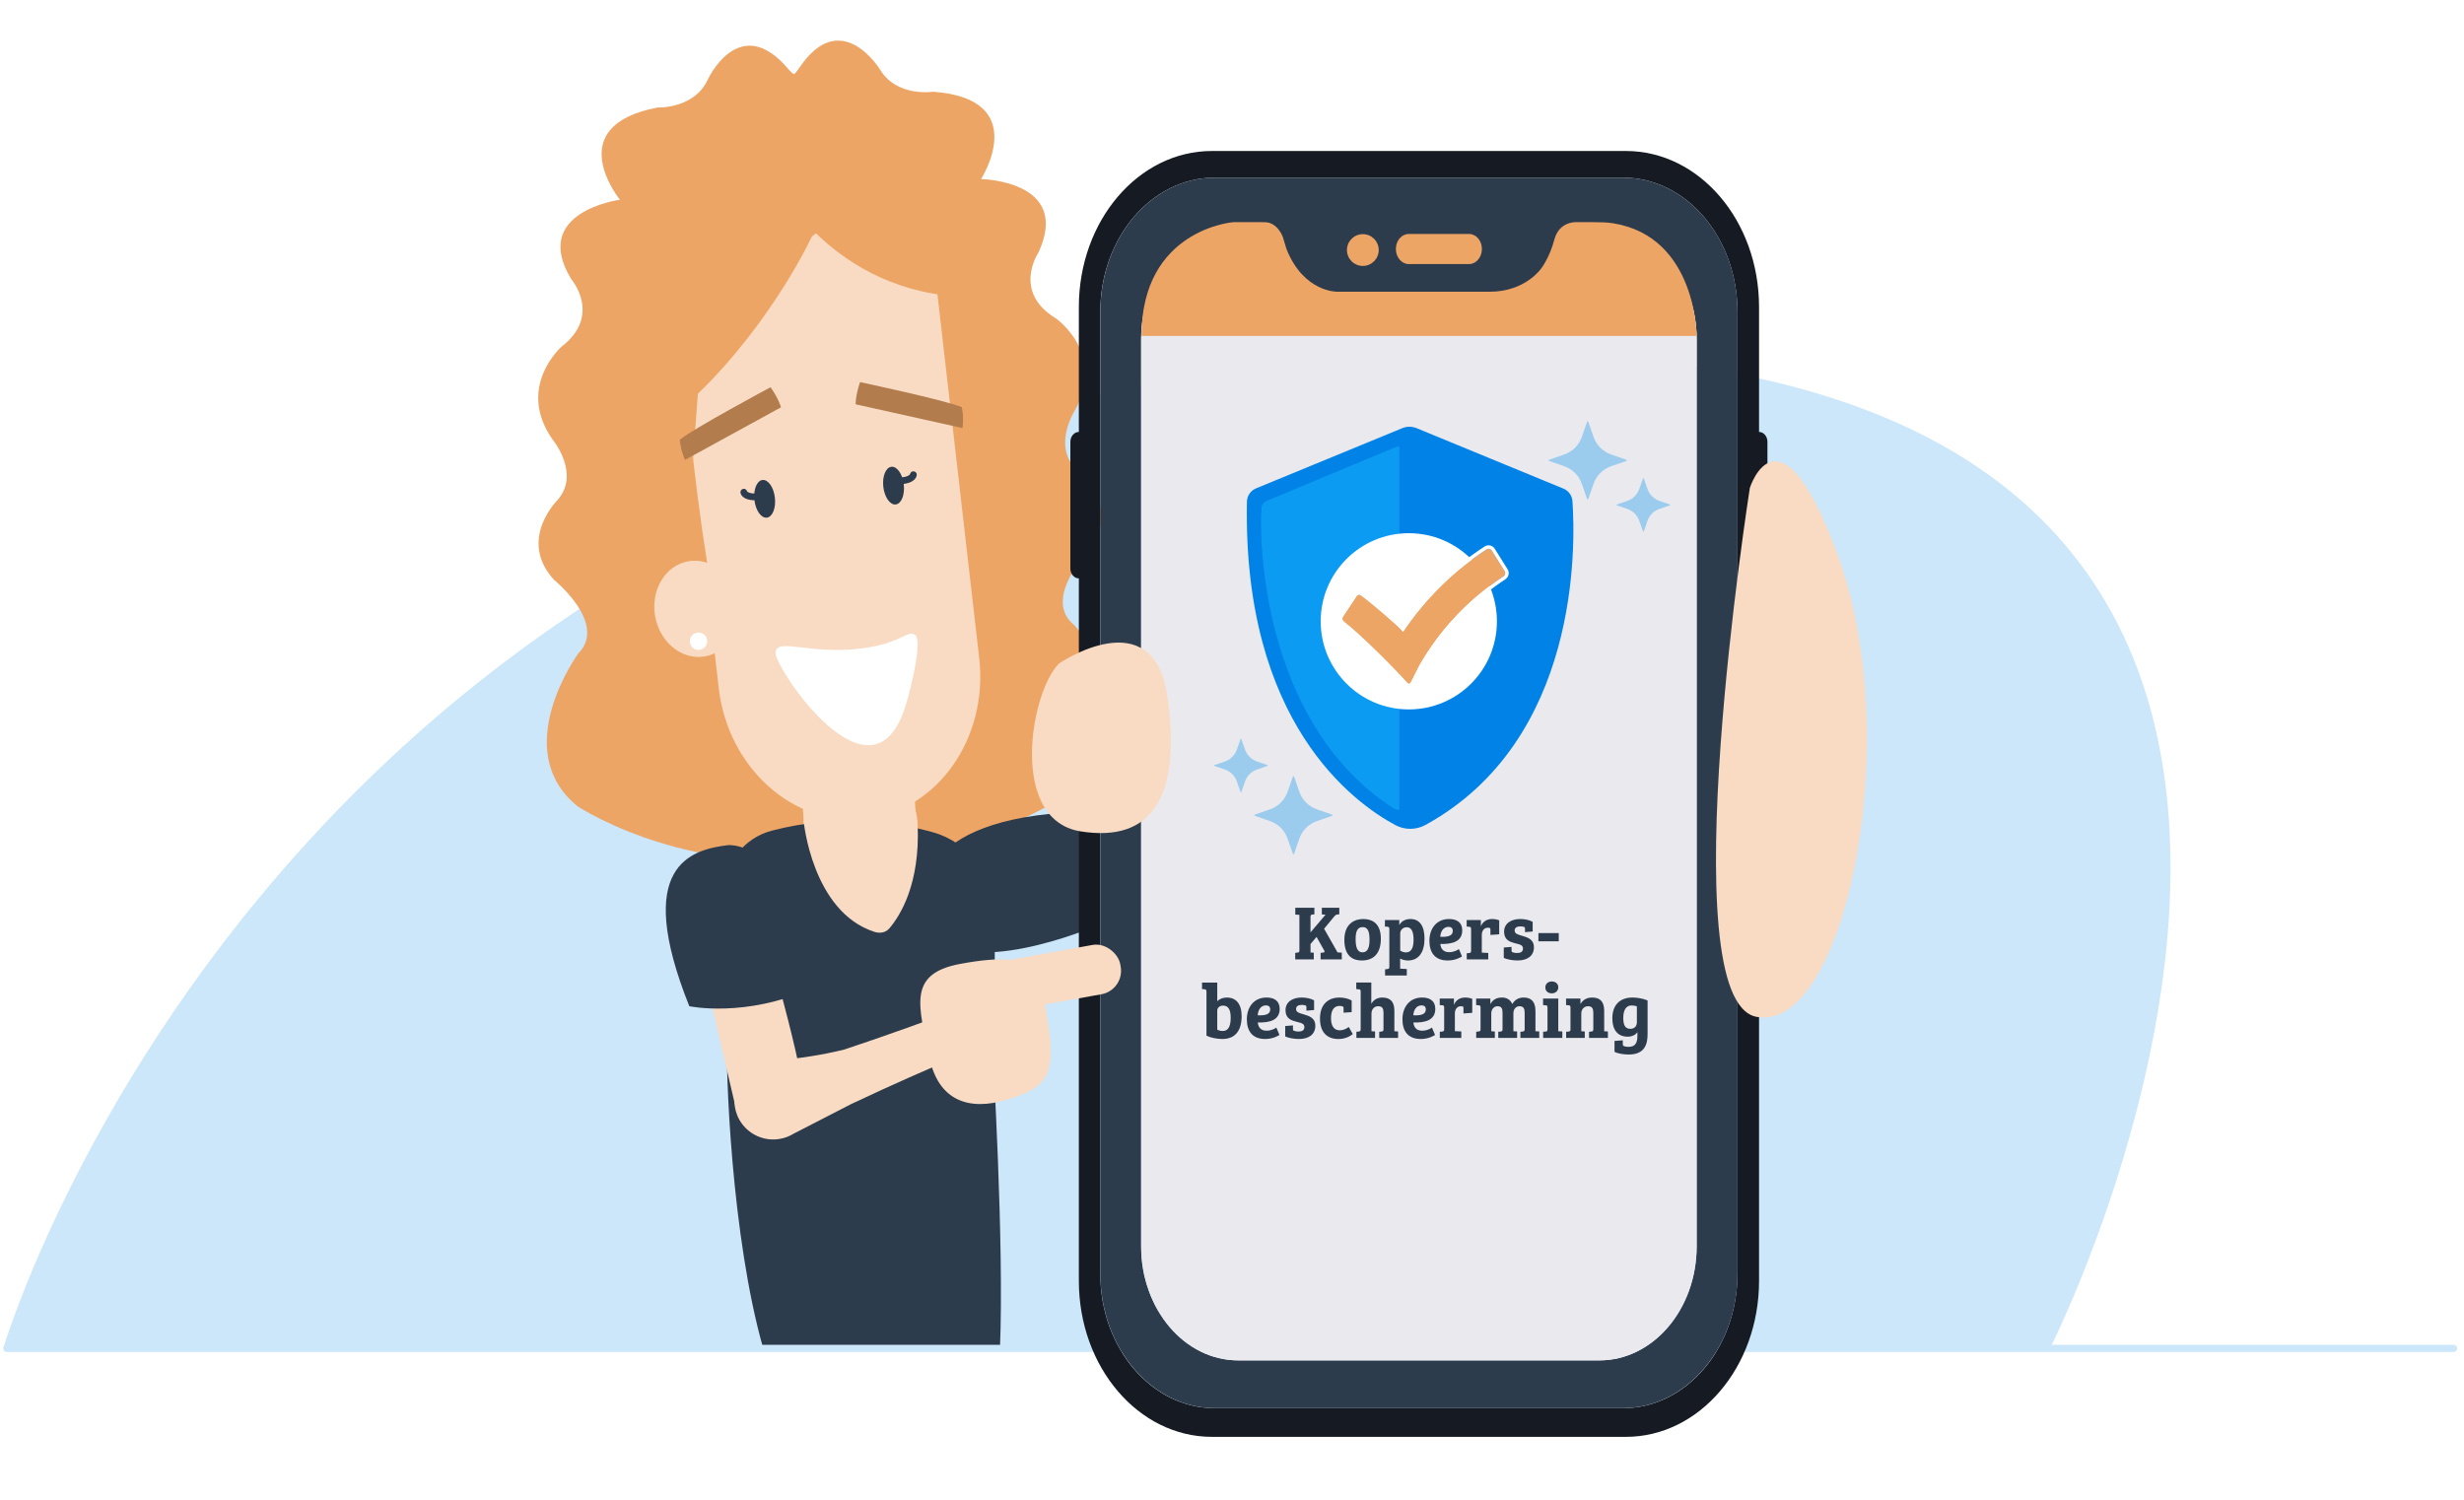
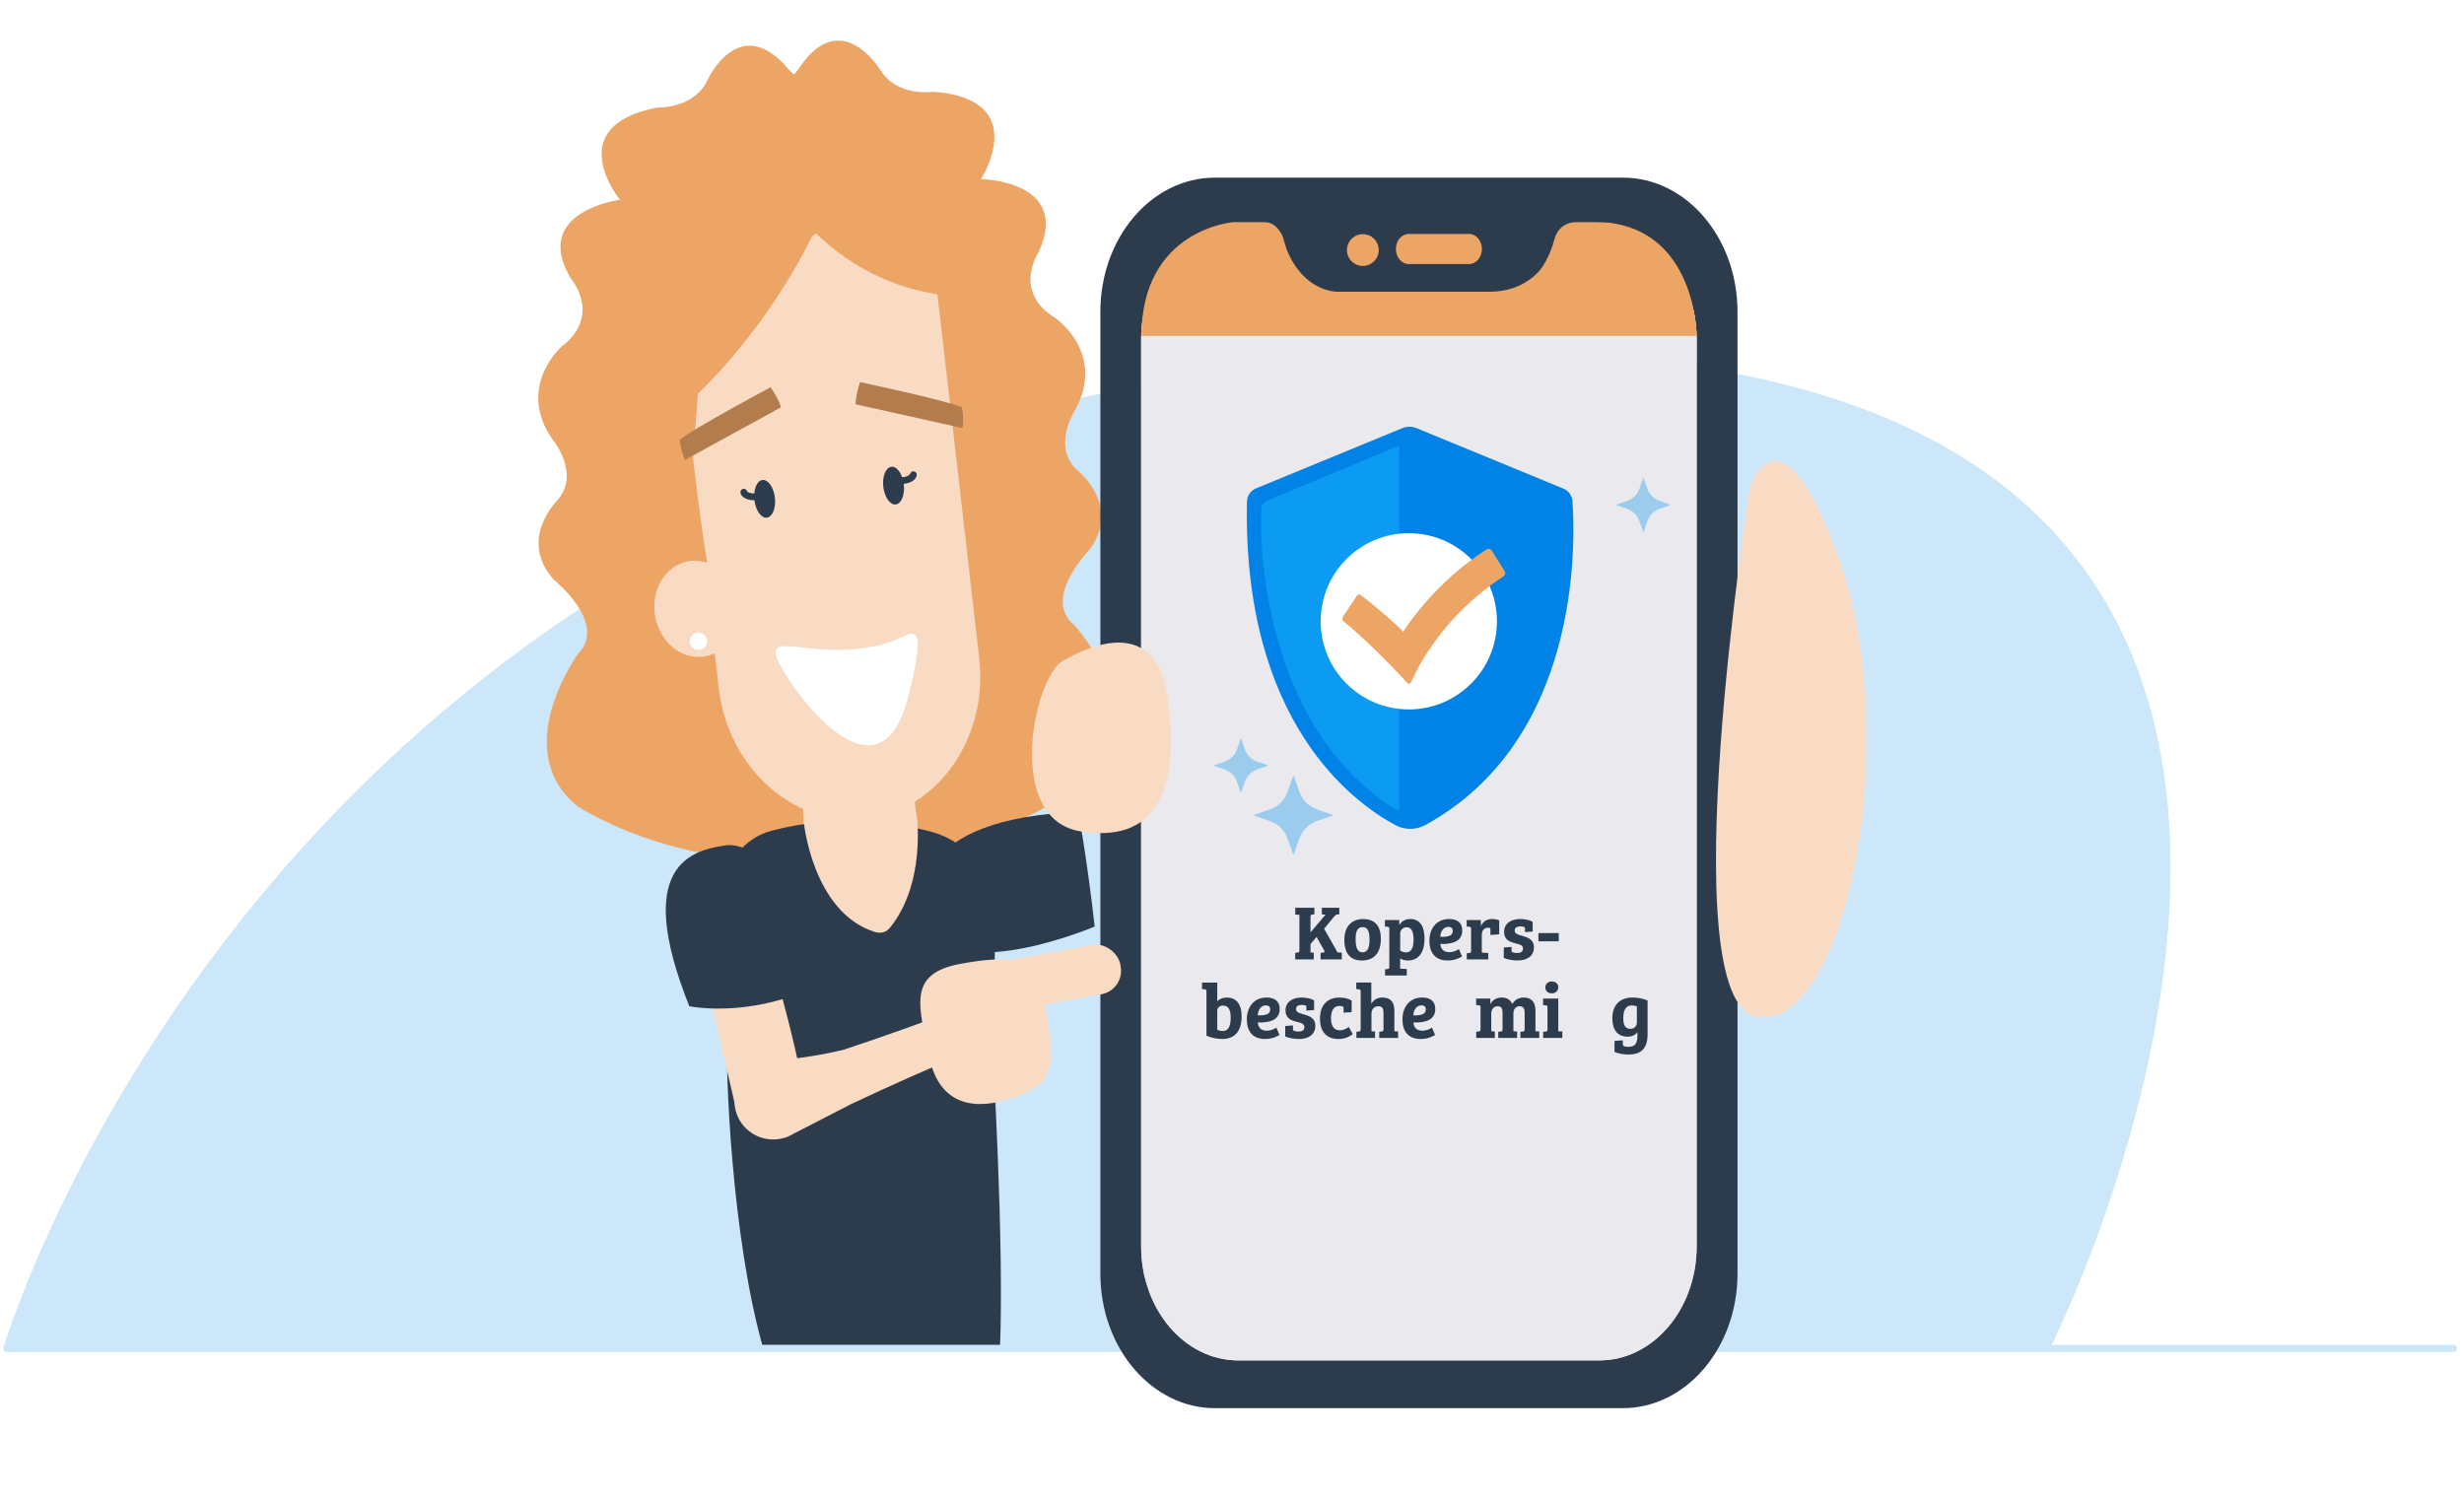
<svg xmlns="http://www.w3.org/2000/svg" id="a" viewBox="0 0 470.703 286.534">
  <defs>
    <style>.b{fill:#f8dbc2;}.c{fill:#0082e6;}.d{fill:#eae9ee;}.e{fill:#eda566;}.f{fill:#fff;}.g{fill:#9bccee;}.h{fill:#cce6fa;}.i{fill:#b27c4d;}.j{fill:#161b23;}.k{fill:#0c9bf2;}.l{fill:#2d3c4d;}.m{fill:#4897d2;}</style>
  </defs>
  <rect class="f" x="0" y="0" width="470.703" height="286.534" />
  <path class="h" d="M.623,257.597S56.353,67.483,286.311,67.483c201.709,0,105.299,190.114,105.299,190.114H.623Z" />
  <path class="e" d="M172.486,97.489c3.583,21.656,17.329,22.004,17.329,22.004,11.801,2.75,9.511,13.478,9.511,13.478-1.968,18.889-31.202,28.92-31.202,28.92-32.775,8.716-57.768-7.839-57.768-7.839-13.322-10.761,.086-29.174,.086-29.174,5.744-5.76-4.634-14.131-4.634-14.131-7.022-7.75,.806-15.34,.806-15.34,4.238-5.059-1.018-11.387-1.018-11.387-7.122-10.09,1.694-17.808,1.694-17.808,7.76-6.005,1.839-12.88,1.839-12.88-7.879-12.927,9.304-15.174,9.304-15.174,0,0-11.511-14.063,7.172-17.619,0,0,6.965,.286,9.563-5.261,0,0,6.001-13.164,15.354-2.171,0,0,3.487,4.597,9.198,2.253,.251-.103,10.093-4.626,10.427,5.568,0,0-1.25,7.405,4.134,10.454,0,0,8.262,4.833,1.93,13.981,0,0-5.851,6.192-5.605,21.382,.258,15.883,1.88,30.745,1.88,30.745Z" />
  <path class="e" d="M140.48,99.32c-1.089,21.923-14.706,23.837-14.706,23.837-11.41,4.078-7.912,14.475-7.912,14.475,4.109,18.541,34.297,25.172,34.297,25.172,33.555,4.921,56.497-14.378,56.497-14.378,12.008-12.211-3.413-28.974-3.413-28.974-6.363-5.067,2.992-14.568,2.992-14.568,6.092-8.5-2.55-15.148-2.55-15.148-4.787-4.543-.287-11.429-.287-11.429,5.925-10.836-3.714-17.498-3.714-17.498-8.394-5.081-3.296-12.586-3.296-12.586,6.353-13.742-10.974-14.013-10.974-14.013,0,0,9.831-15.284-9.135-16.686,0,0-6.887,1.079-10.101-4.136,0,0-7.464-12.394-15.501-.405,0,0-2.94,4.965-8.881,3.288-.261-.074-10.555-3.444-9.724,6.721,0,0,2.086,7.214-2.914,10.857,0,0-7.656,5.744-.323,14.11,0,0,6.52,5.484,8.008,20.603,1.556,15.808,1.639,30.759,1.639,30.759Z" />
  <rect class="b" x="152.754" y="120.443" width="21.447" height="45.507" rx="6.644" ry="6.644" transform="translate(-7.914 9.574) rotate(-3.275)" />
  <path class="b" d="M187.061,125.722c1.76,15.327-7.997,29.153-21.682,30.724-13.685,1.571-26.321-9.683-28.081-25.01l-9.291-80.916c-1.76-15.327,7.997-29.153,21.682-30.724,13.685-1.571,26.321,9.683,28.081,25.01l9.291,80.916Z" />
  <path class="e" d="M127.274,25.991l.892,16.252s2.754,2.604,2.479,7.091c0,0-1.678,19.443,4.562,59.007l.012,.152c.011,.289-.206,1.452-4.994-.885-.073-.036-.135-.107-.167-.2-.435-1.273-8.02-35.141-8.969-65.905,0,0-.636-8.391,6.184-15.511Z" />
  <ellipse class="b" cx="133.087" cy="116.313" rx="8.061" ry="9.226" transform="translate(-17.896 24.417) rotate(-9.825)" />
  <path class="f" d="M174.902,121.383c1.28,1.13-.825,9.933-1.881,13.362-6.402,20.788-25.009-7.196-24.878-10.017,.151-3.258,7.442,.941,18.538-1.187,5.935-1.138,6.91-3.315,8.221-2.158Z" />
  <path class="e" d="M155.079,45.21s-7.395,16.077-21.763,30.02l-1.6,21.439s-9.299-62.632-4.442-70.678c4.857-8.046,20.23-11.658,22.784-12.351,0,0,33.256,9.144,5.021,31.57Z" />
  <path class="e" d="M146.573,32s9.634,21.47,33.849,24.405l4.251-9.836s-.506-15.76-9.769-23.88c-9.264-8.119-16.703,6.597-28.331,9.31Z" />
  <path class="i" d="M130.849,87.868l18.345-10.055s-.355-1.471-1.987-3.836c0,0-14.749,7.897-17.334,10.015,0,0,.012,1.544,.976,3.876Z" />
  <path class="i" d="M183.876,81.779l-20.421-4.542s-.069-1.511,.839-4.238c0,0,16.366,3.472,19.438,4.785,0,0,.419,1.486,.144,3.995Z" />
  <ellipse class="l" cx="146.073" cy="95.296" rx="1.969" ry="3.621" transform="translate(-9.917 17.285) rotate(-6.55)" />
  <path class="l" d="M144.767,95.559c-2.866,.164-3.258-1.127-3.31-1.421-.062-.351,.173-.686,.524-.748,.33-.058,.649,.148,.735,.467,.043,.067,.546,.727,3.214,.263,.351-.058,.686,.174,.747,.526,.061,.351-.174,.686-.525,.747-.517,.09-.977,.143-1.386,.167Zm-2.037-1.645l0,.001-0-.001Zm-0-.001l0,.001-0-.001Z" />
  <path class="l" d="M168.74,93c.228,1.987,1.289,3.497,2.369,3.373,1.08-.124,1.771-1.835,1.543-3.822-.228-1.987-1.289-3.497-2.369-3.373-1.08,.124-1.771,1.835-1.543,3.822Z" />
  <path class="l" d="M172.002,92.51c-.41,.023-.872,.023-1.396-.007-.356-.021-.628-.326-.607-.682,.02-.356,.325-.627,.682-.607,2.702,.157,3.128-.556,3.164-.628,.05-.327,.344-.567,.677-.548,.356,.021,.628,.327,.606,.683-.018,.298-.261,1.625-3.126,1.789Zm1.837-1.868l-0,.002,0-.002Zm-0-.001l0,.001-0-.001Zm-0-.001l0,.001-0-.001Zm0-0v0Z" />
  <path class="f" d="M135.099,122.406c.052,.915-.647,1.7-1.563,1.752-.915,.052-1.7-.647-1.752-1.563-.052-.915,.647-1.7,1.563-1.752,.915-.052,1.7,.647,1.752,1.563Z" />
  <path class="l" d="M145.803,257.597c-6.071-21.27-7.265-53.382-6.892-60.345,.493-9.219,38.106-34.413,50.699,3.181,0,0,2.246,36.923,1.417,57.156" />
  <path class="l" d="M209.122,177.009s-25.342,10.78-31.602,.493c-3.011-6.671-2.693-21.168,28.463-22.39,0,0,1.578,8.166,3.139,21.897Z" />
  <path class="l" d="M178.125,158.97c-7.611-2.097-18.437-3.481-30.714-.27-5.296,1.385-8.991,6.178-9.137,11.65-.391,14.705-.258,44.025,6.449,53.85,7.453,10.918,32.848,14.083,40.249,3.014,5.128-7.669,5.289-36.923,4.965-52.973-.144-7.139-4.928-13.374-11.812-15.271Z" />
  <path class="b" d="M144.775,203.493l.016-.012c1.468-.756,5.115-.891,10.225-1.712l.053-.007c1.87-.299,3.939-.69,6.169-1.244,3.231-1.075,7.311-2.464,11.491-3.954,1.047-.372,2.1-.748,3.15-1.139,3.745-1.369,9.578-3.676,10.477-4.078,.899-.401,1.723-1.32,3.013-2.165,.207-.227,.429-.443,.684-.635,2.23-1.681,5.4-1.236,7.082,.994,.166,.22,.305,.452,.43,.688l.058,.086,.084,.145,.139,.262,.09,.208,.088,.217,.078,.258,.051,.179c.03,.095,.044,.192,.063,.295l.027,.147c.018,.112,.026,.223,.034,.333l.013,.106c.006,.129,.007,.253,.004,.382v.066c-.005,.137-.019,.274-.039,.414l.001,.024c-.16,1.173-.764,2.288-1.769,3.071l-.005,.004-.069,.052-.205,.086-.069,.058c-.775,.584-1.664,.906-2.564,.991-5.415,2.143-14.619,5.601-30.919,13.282l-.067,.034-11.003,5.665c-.308,.19-.63,.349-.95,.49l-.067,.034-.004-.005c-.562,.24-1.151,.4-1.75,.493-1.854,.287-3.773-.153-5.34-1.235l-.025-.023c-.62-.435-1.184-.961-1.662-1.595-1.529-2.029-1.856-4.588-1.099-6.829,.454-1.369,1.319-2.615,2.554-3.546,.485-.365,.996-.651,1.529-.885Z" />
  <path class="b" d="M134.859,187.251l5.756,24.674s12.169,5.194,13.125,.708c.956-4.487-7.116-32.215-7.116-32.215l-11.766,6.834Z" />
  <path class="l" d="M155.054,188.78s-3.823-27.273-15.865-27.336c-7.269,.858-18.265,3.903-7.508,30.786,0,0,10.801,2.289,23.373-3.45Z" />
  <path class="h" d="M1.31,258.284H468.703c.379,0,.687-.307,.687-.687s-.308-.687-.687-.687H1.31c-.379,0-.687,.307-.687,.687s.308,.687,.687,.687Z" />
  <path class="m" d="M297.279,43.071c0,1.37-.187,2.703-.514,3.945,.047-.128,.078-.274,.109-.402,.498-2.137,2.259-3.543,4.143-3.543h-3.738Z" />
  <path class="m" d="M244.833,43.071h-3.738c1.885,0,3.645,1.406,4.143,3.543,.031,.146,.062,.274,.109,.402-.343-1.242-.514-2.575-.514-3.945Z" />
  <path class="m" d="M218.571,243.563c.093,.438,.202,.858,.311,1.278l.016,.037c.078,.237,.14,.493,.218,.73,.109,.329,.218,.657,.343,.986-.125-.329-.234-.658-.327-.986-.109-.329-.203-.676-.296-1.004-.093-.347-.187-.694-.265-1.041Z" />
-   <path class="j" d="M337.638,95.596v-11.195c0-1.041-.732-1.881-1.604-1.881v-23.87c0-16.473-11.386-29.805-25.436-29.805h-79.082c-14.05,0-25.421,13.332-25.421,29.805v23.87c-.888,0-1.62,.84-1.62,1.881v24.217c0,1.041,.732,1.881,1.62,1.881V244.695c0,16.473,11.371,29.805,25.421,29.805h79.082c14.05,0,25.436-13.332,25.436-29.805V112.416c.872,0,1.604-.84,1.604-1.881v-11.177c0-1.041-.732-1.881-1.604-1.881,.872,0,1.604-.84,1.604-1.881Zm-5.732,147.785c0,14.154-9.782,25.641-21.854,25.641h-77.992c-12.072,0-21.869-11.487-21.869-25.641V59.581c0-14.172,9.798-25.641,21.869-25.641h77.992c12.072,0,21.854,11.469,21.854,25.641V243.38Z" />
  <path class="g" d="M297.279,43.071c0,1.37-.187,2.703-.514,3.945,.047-.128,.078-.274,.109-.402,.498-2.137,2.259-3.543,4.143-3.543h-3.738Z" />
  <path class="g" d="M244.833,43.071h-3.738c1.885,0,3.645,1.406,4.143,3.543,.031,.146,.062,.274,.109,.402-.343-1.242-.514-2.575-.514-3.945Z" />
  <path class="g" d="M218.571,243.563c.093,.438,.202,.858,.311,1.278l.016,.037c.078,.237,.14,.493,.218,.73,.109,.329,.218,.657,.343,.986-.125-.329-.234-.658-.327-.986-.109-.329-.203-.676-.296-1.004-.093-.347-.187-.694-.265-1.041Z" />
  <path class="l" d="M210.206,59.581V243.321c0,14.194,9.814,25.701,21.92,25.701h77.859c12.115,0,21.936-11.515,21.936-25.719V59.581c0-14.172-9.798-25.641-21.869-25.641h-77.992c-12.072,0-21.854,11.469-21.854,25.641Zm7.788,5.32c0-12.056,8.341-21.829,18.624-21.829h4.905c1.708,0,3.227,1.329,3.656,3.268,.05,.228,.106,.454,.168,.676,.109,.42,.234,.822,.374,1.224v.018c.156,.402,.311,.785,.483,1.151,.171,.384,.358,.749,.561,1.096,.203,.347,.421,.694,.654,1.023,.234,.329,.483,.658,.732,.95,2.056,2.411,4.891,3.89,8.022,3.89h29.767c.452,0,.888-.037,1.308-.11,.312-.018,.623-.073,.919-.146l.171-.055c.312-.073,.608-.164,.903-.274l.093-.036c.265-.091,.53-.201,.794-.329,.701-.31,1.371-.73,1.994-1.205,.125-.091,.249-.183,.374-.292,.218-.164,.421-.365,.623-.548l.078-.091c.218-.201,.421-.402,.608-.639,.576-.639,1.09-1.37,1.542-2.137,.203-.347,.389-.712,.561-1.096,.203-.438,.374-.877,.53-1.333,.125-.347,.234-.694,.327-1.059,.054-.203,.103-.409,.149-.617,.434-1.968,1.964-3.328,3.697-3.328h4.888c10.24,0,18.618,9.823,18.618,21.829V238.061c0,12.056-8.336,21.829-18.618,21.829h-68.953c-5.125,0-9.766-2.429-13.115-6.374-.421-.493-.826-1.004-1.199-1.552-.187-.256-.374-.548-.545-.822-.545-.84-1.028-1.717-1.449-2.648-.296-.621-.545-1.242-.779-1.899-.125-.329-.234-.658-.327-.986h-.016c-.078-.237-.14-.493-.218-.73l-.016-.037-.047-.237c-.093-.347-.187-.694-.265-1.041-.078-.347-.14-.712-.203-1.059-.249-1.406-.374-2.885-.374-4.383V64.901Z" />
  <path class="d" d="M217.994,64.822V238.121c0,1.498,.125,2.977,.374,4.383,.062,.347,.125,.712,.203,1.059,.078,.347,.171,.694,.265,1.041,.093,.329,.187,.676,.296,1.004,.093,.329,.203,.657,.327,.986,.234,.657,.483,1.278,.779,1.899,.421,.931,.903,1.808,1.449,2.648,.171,.274,.358,.566,.545,.822,.389,.548,.779,1.059,1.199,1.552,3.349,3.945,7.991,6.374,13.115,6.374h69.02c10.249,0,18.552-9.752,18.552-21.77V64.822c0-11.962-8.349-21.751-18.552-21.751h-4.548c-1.885,0-3.645,1.406-4.143,3.543-.031,.128-.062,.274-.109,.402-.093,.365-.187,.712-.327,1.059-.156,.457-.327,.895-.53,1.333-.171,.384-.358,.749-.561,1.096-.452,.767-.966,1.498-1.542,2.137-.187,.237-.389,.457-.608,.639l-.078,.091c-.203,.183-.405,.384-.623,.548-.125,.11-.249,.201-.374,.292-.623,.475-1.293,.895-1.994,1.205-.265,.146-.53,.256-.794,.329l-.093,.036c-.296,.128-.592,.219-.903,.274l-.171,.055c-.296,.073-.607,.128-.919,.146-.421,.073-.857,.11-1.308,.11h-29.767c-3.131,0-5.966-1.479-8.022-3.89-.249-.292-.498-.621-.732-.95-.234-.329-.452-.657-.654-1.023-.202-.347-.389-.712-.561-1.096-.171-.365-.327-.749-.483-1.151v-.018c-.14-.383-.265-.804-.374-1.224-.047-.128-.078-.256-.109-.402-.498-2.137-2.259-3.543-4.143-3.543h-4.548c-10.249,0-18.552,9.734-18.552,21.751Z" />
  <path class="e" d="M283.09,47.564c0,1.589-1.106,2.886-2.461,2.886h-11.511c-1.355,0-2.461-1.297-2.461-2.886s1.106-2.867,2.461-2.867h11.511c1.355,0,2.461,1.278,2.461,2.867Z" />
  <path class="b" d="M334.279,93.193s5.604-17.527,16.706,12.627c13.278,36.067,1.105,91.748-15.476,88.432-16.581-3.316-1.23-101.059-1.23-101.059Z" />
  <path class="b" d="M202.287,126.766s18.167-12.424,20.752,6.5c2.585,18.924-2.906,27.767-16.633,25.557-13.727-2.211-9.609-26.53-4.118-32.057Z" />
  <circle class="e" cx="260.346" cy="47.768" r="3.036" />
  <rect class="b" x="179.742" y="182.708" width="34.575" height="9.572" rx="4.547" ry="4.547" transform="translate(-30.159 37.961) rotate(-10.227)" />
  <path class="b" d="M200.064,194.659c1.902,11.077-.251,13.141-7.638,15.404-7.373,2.265-13.216,.211-14.912-8.155-1.95-9.658-4.294-15.87,5.899-17.759,16.128-3.023,15.24,2.219,16.652,10.51Z" />
  <path class="e" d="M218.063,64.181h106.054s.002-18.966-15.954-21.525c-1.159-.186-2.405-.212-3.738-.212h-3.393s-3.184-.157-4.101,3.326c-.916,3.483-2.535,5.549-2.535,5.549,0,0-3.017,4.412-9.787,4.412h-29.176s-6.341,.149-9.663-8.122l-.709-2.342s-.995-2.836-3.486-2.823c-2.491,.012-5.992-.001-5.992-.001,0,0-17.521,1.344-17.521,21.738Z" />
  <path class="b" d="M153.515,156.798s1.59,17.364,13.526,21.224c1.021,.33,2.128,.18,2.834-.643,2.067-2.407,5.907-8.457,5.429-19.821-.65-15.457-21.789-.761-21.789-.761Z" />
  <path class="c" d="M294.668,91.703l3.996,1.645c.981,.404,1.651,1.327,1.725,2.386,.595,8.467,1.419,45.636-28.055,61.854-1.789,.984-3.955,1.011-5.755,.048-7.973-4.268-29.195-19.615-28.374-61.8,.022-1.114,.703-2.11,1.733-2.534l27.949-11.508c.869-.358,1.845-.358,2.714,0l16.817,6.924,7.249,2.985Z" />
  <path class="k" d="M265.07,153.667c.656,.45,1.479,1.112,2.251,1.087V85.292c-.276,.004-.559,.059-.821,.168l-24.554,10.241c-.535,.22-.902,.72-.951,1.3-.517,6.243,.187,40.273,24.075,56.666Z" />
  <circle class="f" cx="269.127" cy="118.697" r="16.834" />
  <path class="e" d="M259.182,113.835c.172-.259,.524-.321,.775-.139,1.991,1.442,6.936,5.689,7.765,6.649l.302,.35c4.269-6.34,9.691-11.675,15.95-15.73,.339-.219,.792-.121,1.006,.221l2.459,3.929c.207,.331,.114,.768-.212,.982-6.605,4.355-12.064,10.03-16.078,17.046l-1.654,3.27c-.124,.246-.457,.29-.64,.084-2.587-2.9-8.939-9.265-12.139-11.73-.301-.232-.372-.655-.163-.971l2.63-3.96Z" />
-   <path class="f" d="M284.367,104.847c.24,0,.475,.119,.612,.338l2.459,3.929c.207,.331,.114,.768-.212,.982-6.605,4.355-12.064,10.03-16.078,17.046l-1.654,3.27c-.071,.14-.21,.215-.35,.215-.106,0-.212-.042-.291-.131-2.587-2.9-8.939-9.265-12.139-11.73-.301-.232-.372-.655-.163-.971l2.63-3.96c.105-.159,.278-.243,.454-.243,.111,0,.223,.034,.321,.104,1.991,1.442,6.936,5.689,7.765,6.649l.302,.35c4.269-6.34,9.691-11.675,15.95-15.73,.122-.079,.259-.117,.394-.117m0-.669c-.269,0-.531,.078-.758,.224-6.148,3.983-11.412,9.098-15.658,15.211-1.361-1.373-5.763-5.127-7.603-6.46-.209-.151-.456-.231-.713-.231-.408,0-.786,.203-1.011,.542l-2.63,3.96c-.402,.605-.265,1.427,.312,1.871,3.08,2.372,9.334,8.603,12.048,11.645,.201,.225,.489,.354,.79,.354,.402,0,.765-.223,.946-.582l1.647-3.255c3.877-6.77,9.212-12.424,15.857-16.805,.623-.411,.808-1.261,.411-1.895l-2.459-3.929c-.255-.408-.696-.652-1.179-.652Z" />
  <path class="g" d="M317.008,97.229c-1.078,.374-1.926,1.222-2.3,2.3l-.699,2.011,.001-.001-.072,.053-.071-.053-.697-2.011v.001c-.375-1.079-1.223-1.926-2.301-2.3l-2.01-.698v-.001l-.05-.07,.05-.07,2.01-.698v-.001c1.078-.374,1.926-1.221,2.301-2.3l.697-2.011v.001l.071-.053,.072,.053,.699,2.011-.001-.001c.374,1.078,1.222,1.926,2.3,2.3l2.011,.698v.001l.05,.07-.05,.07-2.011,.699Z" />
-   <path class="g" d="M307.775,89.069c-1.572,.547-2.807,1.782-3.353,3.354l-1.019,2.932-.103,.074-.103-.074-1.019-2.932c-.547-1.572-1.781-2.808-3.353-3.354l-2.933-1.018-.073-.103,.073-.103,2.933-1.018v-.001c1.572-.546,2.807-1.781,3.353-3.353l1.019-2.933,.103-.074,.103,.074,1.019,2.933c.547,1.572,1.781,2.808,3.353,3.353l2.933,1.018v.001l.073,.103-.073,.103-2.933,1.018Z" />
  <path class="g" d="M251.57,156.861c-1.572,.547-2.806,1.782-3.353,3.354l-1.019,2.932-.103,.074-.103-.074-1.019-2.932c-.547-1.572-1.781-2.808-3.353-3.354l-2.933-1.018-.073-.103,.073-.103,2.933-1.018v-.001c1.572-.546,2.806-1.781,3.353-3.353l1.019-2.933,.103-.074,.103,.074,1.019,2.933c.547,1.572,1.781,2.808,3.353,3.353l2.933,1.018v.001l.073,.103-.073,.103-2.933,1.018Z" />
  <path class="g" d="M240.129,147.013c-1.078,.374-1.926,1.222-2.3,2.3l-.699,2.011,.001-.001-.072,.053-.071-.053-.697-2.011v.001c-.375-1.079-1.223-1.926-2.301-2.3l-2.01-.698v-.001l-.05-.07,.05-.07,2.01-.698v-.001c1.078-.374,1.926-1.221,2.301-2.3l.697-2.011v.001l.071-.053,.072,.053,.699,2.011-.001-.001c.374,1.078,1.222,1.926,2.3,2.3l2.011,.698v.001l.05,.07-.05,.07-2.011,.699Z" />
  <path class="l" d="M247.428,183.285v-1.246l.459-.059c.282-.045,.341-.134,.341-.416v-6.793l-.786-.044v-1.306h3.649v1.261l-.386,.03c-.252,.044-.356,.118-.356,.4v3.011l2.833-3.337v-.045l-.667-.045v-1.275h3.337v1.246l-.4,.045c-.282,.044-.4,.178-.593,.4l-1.914,2.313,2.566,4.523,.816,.045v1.29h-4.049v-1.246l.519-.059c.282-.045,.282-.208,.163-.401l-1.454-2.58-1.157,1.35v1.616l.623,.045v1.275h-3.544Z" />
  <path class="l" d="M260.407,175.572c1.127,0,3.381,.327,3.381,3.768,0,2.893-1.483,4.153-3.619,4.153-2.121,0-3.352-1.231-3.352-3.945,0-3.145,2.017-3.976,3.589-3.976Zm1.216,3.99c0-1.602-.311-2.447-1.32-2.447-.964,0-1.335,.83-1.335,2.195,0,1.35,.178,2.625,1.32,2.625,.964,0,1.334-.89,1.334-2.373Z" />
  <path class="l" d="M265.407,177.471c0-.281-.119-.415-.356-.43l-.489-.029v-1.246h2.744v.92h.03c.459-.816,1.29-1.113,2.121-1.113,1.735,0,2.67,1.335,2.67,3.724,0,2.595-1.083,4.197-3.174,4.197-.534,0-1.083-.148-1.483-.371v1.928l1.275,.074v1.231h-4.153v-1.172l.46-.06c.282-.044,.356-.104,.356-.475v-7.179Zm2.076,4.124c.297,.222,.727,.355,1.098,.355,1.112,0,1.454-1.053,1.454-2.402,0-1.217-.223-2.403-1.305-2.403-.86,0-1.246,.683-1.246,1.157v3.293Z" />
  <path class="l" d="M279.335,177.738c0,2.121-1.854,2.67-4.183,2.596,.074,.86,.534,1.572,1.676,1.572,.831,0,1.454-.312,1.869-.594l.593,1.409c-.192,.118-1.201,.771-2.729,.771-2.537,0-3.5-1.632-3.5-3.768,0-2.27,1.32-4.153,3.752-4.153,1.542,0,2.521,.683,2.521,2.166Zm-2.625-.668c-.979,0-1.527,.891-1.572,1.898,1.483,.06,2.388-.192,2.388-1.127,0-.549-.341-.771-.816-.771Z" />
  <path class="l" d="M283.073,178.613v3.382l1.231,.059v1.231h-4.108v-1.172l.475-.044c.312-.045,.356-.148,.356-.49v-4.108c0-.296-.089-.4-.341-.415l-.504-.044v-1.246h2.714v1.142h.029c.237-.593,.875-1.335,2.106-1.335,.43,0,.964,.074,1.364,.253v2.669l-1.676,.119v-.979c0-.237-.03-.312-.134-.356-.089-.029-.208-.044-.371-.044-.712,0-1.142,.593-1.142,1.379Z" />
  <path class="l" d="M290.386,176.981c-.593,0-1.038,.253-1.038,.771,0,.667,.638,.786,1.424,1.023,1.083,.326,2.254,.667,2.254,2.21,0,1.602-1.216,2.507-3.129,2.507-.905,0-2.047-.193-2.625-.505v-1.973l1.483-.118v.667c0,.223,.044,.312,.222,.371,.193,.074,.504,.134,.801,.134,.697,0,1.157-.223,1.157-.86s-.579-.786-1.409-.979c-1.068-.281-2.195-.622-2.195-2.225,0-1.587,1.32-2.433,3.1-2.433,.816,0,1.706,.179,2.358,.534v1.854l-1.468,.118v-.608c0-.236-.03-.341-.208-.4-.222-.074-.489-.089-.727-.089Z" />
  <rect class="l" x="293.887" y="178.257" width="3.886" height="1.572" />
  <path class="l" d="M232.535,191.285c.43-.46,1.098-.713,1.824-.713,1.765,0,2.833,1.202,2.833,3.575,0,2.922-1.379,4.346-3.693,4.346-1.068,0-2.403-.297-3.026-.638v-8.439c0-.282-.119-.415-.371-.431l-.475-.029v-1.246h2.907v3.575Zm0,5.442c.282,.134,.653,.237,1.053,.237,.949,0,1.513-.741,1.513-2.506,0-1.261-.267-2.344-1.454-2.344-.638,0-1.112,.386-1.112,.964v3.648Z" />
  <path class="l" d="M244.461,192.738c0,2.121-1.854,2.67-4.183,2.596,.074,.86,.534,1.572,1.676,1.572,.831,0,1.454-.312,1.869-.594l.593,1.409c-.192,.118-1.201,.771-2.729,.771-2.537,0-3.5-1.632-3.5-3.768,0-2.27,1.32-4.153,3.752-4.153,1.542,0,2.521,.683,2.521,2.166Zm-2.625-.668c-.979,0-1.527,.891-1.572,1.898,1.483,.06,2.388-.192,2.388-1.127,0-.549-.341-.771-.816-.771Z" />
  <path class="l" d="M248.629,191.981c-.593,0-1.038,.253-1.038,.771,0,.667,.638,.786,1.424,1.023,1.083,.326,2.254,.667,2.254,2.21,0,1.602-1.216,2.507-3.129,2.507-.905,0-2.047-.193-2.625-.505v-1.973l1.483-.118v.667c0,.223,.044,.312,.222,.371,.193,.074,.504,.134,.801,.134,.697,0,1.157-.223,1.157-.86s-.579-.786-1.409-.979c-1.068-.281-2.195-.622-2.195-2.225,0-1.587,1.32-2.433,3.1-2.433,.816,0,1.706,.179,2.358,.534v1.854l-1.468,.118v-.608c0-.236-.03-.341-.208-.4-.222-.074-.489-.089-.727-.089Z" />
  <path class="l" d="M254.266,194.503c0,1.424,.504,2.329,1.691,2.329,.549,0,1.127-.208,1.706-.638l.756,1.364c-.638,.519-1.587,.935-2.729,.935-2.21,0-3.53-1.306-3.53-3.901,0-2.966,1.839-4.02,3.678-4.02,.89,0,1.735,.193,2.373,.564v2.225l-1.542,.104v-.801c0-.237-.015-.356-.237-.415-.163-.045-.341-.074-.519-.074-1.023,0-1.646,.741-1.646,2.328Z" />
  <path class="l" d="M264.293,193.524c0-.815-.178-1.29-1.023-1.29-.771,0-1.275,.607-1.275,1.424v3.352l.682,.044v1.231h-3.56v-1.172l.445-.044c.282-.045,.371-.119,.371-.49v-7.148c0-.312-.074-.415-.356-.43l-.49-.045v-1.246h2.877v4.064c.49-.905,1.335-1.202,2.106-1.202,1.676,0,2.299,.965,2.299,2.521v3.916l.712,.044v1.231h-3.604v-1.172l.445-.044c.282-.045,.371-.119,.371-.49v-3.055Z" />
  <path class="l" d="M274.187,192.738c0,2.121-1.854,2.67-4.183,2.596,.074,.86,.534,1.572,1.676,1.572,.831,0,1.454-.312,1.869-.594l.593,1.409c-.192,.118-1.201,.771-2.729,.771-2.537,0-3.5-1.632-3.5-3.768,0-2.27,1.32-4.153,3.752-4.153,1.542,0,2.521,.683,2.521,2.166Zm-2.625-.668c-.979,0-1.527,.891-1.572,1.898,1.483,.06,2.388-.192,2.388-1.127,0-.549-.341-.771-.816-.771Z" />
-   <path class="l" d="M277.926,193.613v3.382l1.231,.059v1.231h-4.108v-1.172l.475-.044c.312-.045,.356-.148,.356-.49v-4.108c0-.296-.089-.4-.341-.415l-.504-.044v-1.246h2.714v1.142h.029c.237-.593,.875-1.335,2.106-1.335,.43,0,.964,.074,1.364,.253v2.669l-1.676,.119v-.979c0-.237-.03-.312-.134-.356-.089-.029-.208-.044-.371-.044-.712,0-1.142,.593-1.142,1.379Z" />
  <path class="l" d="M282.836,192.486c0-.312-.074-.416-.356-.431l-.489-.044v-1.246h2.714v1.023h.029c.371-.697,1.053-1.217,2.181-1.217,.756,0,1.557,.282,1.987,1.246,.43-.786,1.171-1.246,2.195-1.246,1.439,0,2.225,.831,2.225,2.552v3.886h.015l.712,.044v1.231h-3.604v-1.172l.445-.044c.282-.045,.371-.119,.371-.475v-3.056c0-.786-.163-1.305-.994-1.305-.697,0-1.157,.593-1.157,1.35v3.426l.712,.044v1.231h-3.604v-1.172l.445-.044c.282-.045,.371-.119,.371-.475v-3.041c0-.771-.118-1.319-.964-1.319-.712,0-1.187,.622-1.187,1.394v3.382l.682,.06v1.216h-3.56v-1.172l.475-.06c.282-.044,.356-.104,.356-.459v-4.108Z" />
  <path class="l" d="M297.684,197.01l.771,.044v1.231h-3.664v-1.172l.489-.044c.282-.045,.341-.119,.341-.49v-4.093c0-.312-.074-.416-.356-.431l-.489-.044v-1.246h2.907v6.244Zm-1.246-9.507c.727,0,1.246,.444,1.246,1.098,0,.696-.519,1.171-1.246,1.171-.756,0-1.231-.475-1.231-1.127,0-.638,.475-1.142,1.231-1.142Z" />
-   <path class="l" d="M304.374,193.554c0-.83-.178-1.319-1.009-1.319-.815,0-1.29,.652-1.29,1.408v3.367l.667,.044v1.231h-3.56v-1.172l.475-.044c.282-.045,.356-.119,.356-.46v-4.123c0-.312-.074-.416-.356-.431l-.489-.044v-1.246h2.744v1.009h.03c.4-.697,1.112-1.202,2.225-1.202,1.469,0,2.284,.757,2.284,2.521v3.916l.712,.044v1.231h-3.604v-1.172l.445-.044c.282-.045,.371-.119,.371-.49v-3.025Z" />
  <path class="l" d="M312.799,197.187c-.355,.52-1.023,.86-1.854,.86-2.032,0-2.937-1.424-2.937-3.515,0-2.492,1.409-3.961,3.856-3.961,.667,0,1.81,.119,2.877,.549v6.438c0,1.779-.445,3.9-3.589,3.9-.905,0-2.106-.163-2.729-.519v-2.077l1.587-.118v.667c0,.297,.06,.4,.312,.475,.208,.074,.46,.104,.771,.104,1.246,0,1.706-.668,1.706-2.136v-.668Zm-.104-4.938c-.312-.104-.653-.163-1.023-.163-1.068,0-1.572,.934-1.572,2.357,0,1.083,.178,2.106,1.35,2.106,.786,0,1.246-.504,1.246-1.261v-3.04Z" />
</svg>